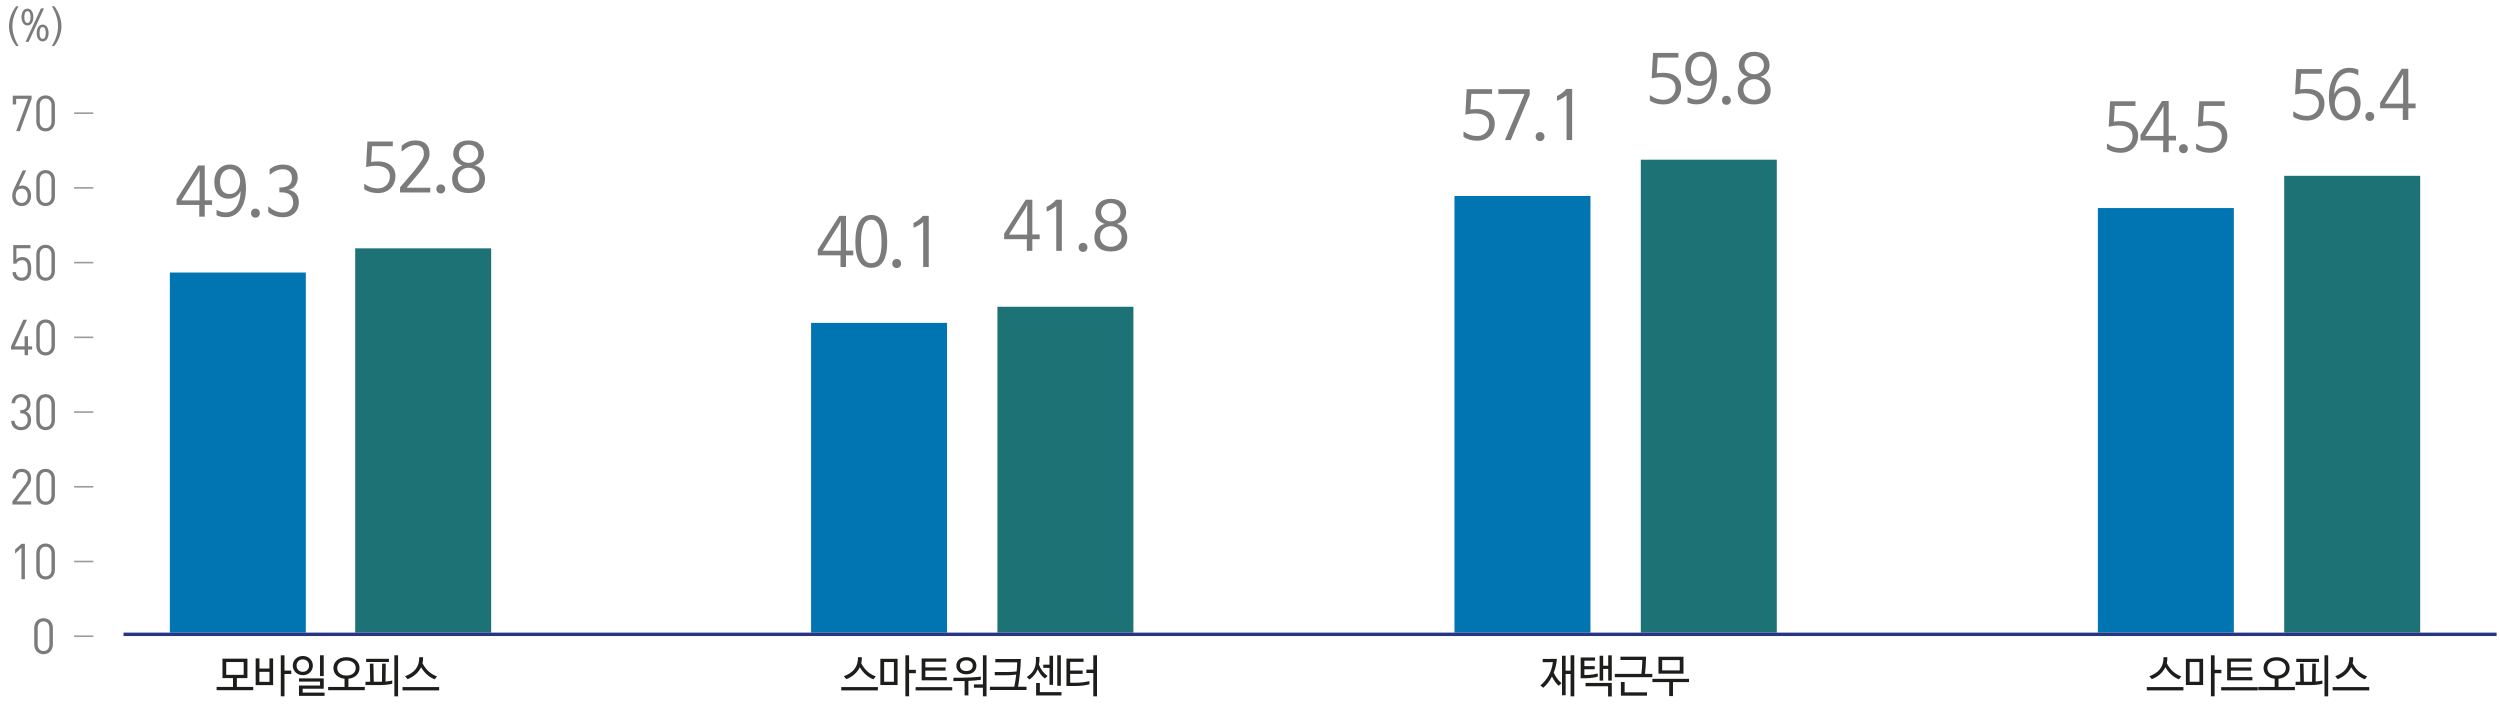
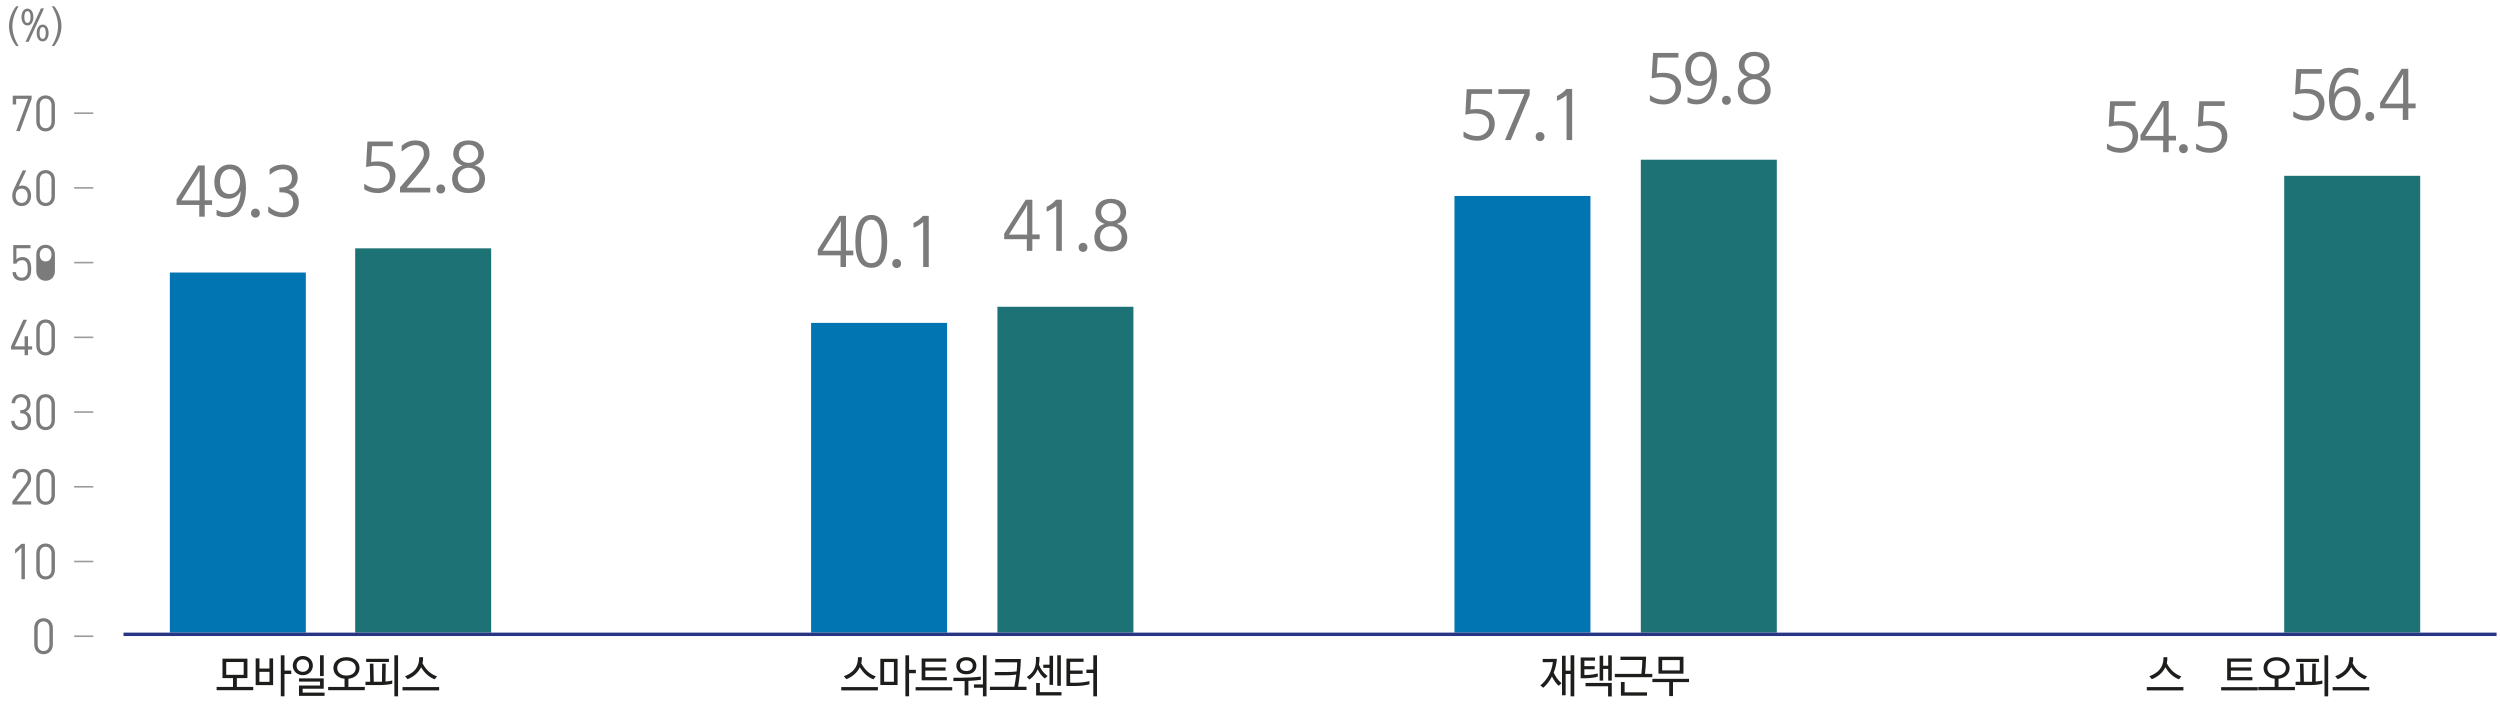
<svg xmlns="http://www.w3.org/2000/svg" version="1.1" id="Layer_1" x="0px" y="0px" width="733px" height="213px" viewBox="0 0 733 213" enable-background="new 0 0 733 213" xml:space="preserve">
  <g>
    <rect x="49.8" y="79.904" fill="#0075B2" width="39.87" height="105.576" />
    <rect x="104.14" y="72.814" fill="#1D7275" width="39.87" height="112.665" />
    <rect x="426.45" y="57.458" fill="#0075B2" width="39.87" height="128.022" />
    <rect x="481.087" y="46.825" fill="#1D7275" width="39.869" height="138.654" />
-     <rect x="615.092" y="61.002" fill="#0075B2" width="39.871" height="124.478" />
    <rect x="669.728" y="51.55" fill="#1D7275" width="39.871" height="133.929" />
    <rect x="237.808" y="94.668" fill="#0075B2" width="39.87" height="90.811" />
    <rect x="292.445" y="89.944" fill="#1D7275" width="39.869" height="95.536" />
    <g>
      <path fill="#7C7B7B" d="M5.812,38.439H4.748l3.46-9.453H4.734v1.634H3.739v-2.567h5.533v0.934L5.812,38.439z" />
      <path fill="#7C7B7B" d="M13.374,38.527c-1.555,0-2.731-1.138-2.731-2.859v-4.843c0-1.721,1.177-2.859,2.731-2.859    c1.555,0,2.732,1.138,2.732,2.859v4.843C16.105,37.389,14.929,38.527,13.374,38.527z M15.097,30.883    c0-1.138-0.616-1.984-1.723-1.984c-1.106,0-1.723,0.846-1.723,1.984v4.726c0,1.138,0.616,1.984,1.723,1.984    c1.107,0,1.723-0.846,1.723-1.984V30.883z" />
    </g>
    <g>
      <path fill="#7C7B7B" d="M6.359,60.425c-1.695,0-2.773-1.196-2.773-2.99c0-0.744,0.21-1.459,0.63-2.334l2.451-5.149h1.037    L5.477,54.62c0.308-0.146,0.658-0.219,1.05-0.219c1.555,0,2.591,1.24,2.591,2.947C9.118,59.112,8.054,60.425,6.359,60.425z     M6.345,55.291c-1.064,0-1.751,0.817-1.751,2.101c0,1.269,0.687,2.101,1.751,2.101S8.11,58.66,8.11,57.391    C8.11,56.239,7.493,55.291,6.345,55.291z" />
      <path fill="#7C7B7B" d="M13.374,60.425c-1.555,0-2.731-1.138-2.731-2.859v-4.843c0-1.721,1.177-2.859,2.731-2.859    c1.555,0,2.732,1.138,2.732,2.859v4.843C16.105,59.288,14.929,60.425,13.374,60.425z M15.097,52.782    c0-1.138-0.616-1.984-1.723-1.984c-1.106,0-1.723,0.846-1.723,1.984v4.726c0,1.138,0.616,1.984,1.723,1.984    c1.107,0,1.723-0.846,1.723-1.984V52.782z" />
    </g>
    <g>
      <path fill="#7C7B7B" d="M8.348,81.565c-0.462,0.481-1.106,0.773-1.989,0.773c-0.869,0-1.569-0.292-2.003-0.744    c-0.434-0.467-0.644-1.065-0.7-1.809h1.009c0.126,1.036,0.644,1.619,1.695,1.619c0.49,0,0.938-0.175,1.232-0.481    c0.519-0.54,0.546-1.371,0.546-2.115c0-1.269-0.238-2.523-1.681-2.523c-0.869,0-1.457,0.409-1.653,1.021h-0.91V71.85h5.042v0.934    H4.804v3.297c0.393-0.452,1.009-0.715,1.793-0.715c0.743,0,1.331,0.248,1.723,0.656c0.729,0.759,0.827,1.809,0.827,2.786    C9.146,79.844,9.062,80.821,8.348,81.565z" />
-       <path fill="#7C7B7B" d="M13.374,82.324c-1.555,0-2.731-1.138-2.731-2.859v-4.843c0-1.721,1.177-2.859,2.731-2.859    c1.555,0,2.732,1.138,2.732,2.859v4.843C16.105,81.186,14.929,82.324,13.374,82.324z M15.097,74.68    c0-1.138-0.616-1.984-1.723-1.984c-1.106,0-1.723,0.846-1.723,1.984v4.726c0,1.138,0.616,1.984,1.723,1.984    c1.107,0,1.723-0.846,1.723-1.984V74.68z" />
+       <path fill="#7C7B7B" d="M13.374,82.324c-1.555,0-2.731-1.138-2.731-2.859v-4.843c0-1.721,1.177-2.859,2.731-2.859    c1.555,0,2.732,1.138,2.732,2.859v4.843C16.105,81.186,14.929,82.324,13.374,82.324z M15.097,74.68    c0-1.138-0.616-1.984-1.723-1.984c-1.106,0-1.723,0.846-1.723,1.984c0,1.138,0.616,1.984,1.723,1.984    c1.107,0,1.723-0.846,1.723-1.984V74.68z" />
    </g>
    <g>
      <path fill="#7C7B7B" d="M8.208,102.488v1.648H7.213v-1.648H3.235v-0.948l3.6-7.79h1.079l-3.6,7.79h2.9v-2.946h0.995v2.946h1.218    v0.948H8.208z" />
      <path fill="#7C7B7B" d="M13.374,104.224c-1.555,0-2.731-1.138-2.731-2.859v-4.843c0-1.721,1.177-2.859,2.731-2.859    c1.555,0,2.732,1.138,2.732,2.859v4.843C16.105,103.086,14.929,104.224,13.374,104.224z M15.097,96.581    c0-1.138-0.616-1.984-1.723-1.984c-1.106,0-1.723,0.846-1.723,1.984v4.726c0,1.138,0.616,1.984,1.723,1.984    c1.107,0,1.723-0.846,1.723-1.984V96.581z" />
    </g>
    <g>
      <path fill="#7C7B7B" d="M6.191,126.135c-1.569,0-2.844-0.861-2.928-2.742h1.008c0.084,1.298,0.967,1.809,1.919,1.809    c1.079,0,1.919-0.744,1.919-2.013c0-1.254-0.603-2.013-1.961-2.013h-0.21v-0.919h0.21c1.219,0,1.779-0.715,1.779-1.882    c0-1.24-0.771-1.896-1.737-1.896c-1.051,0-1.695,0.671-1.793,1.736H3.389c0.112-1.678,1.289-2.669,2.802-2.669    c1.625,0,2.745,1.123,2.745,2.815c0,1.094-0.448,1.882-1.345,2.305c1.009,0.394,1.527,1.24,1.527,2.538    C9.118,125.114,7.815,126.135,6.191,126.135z" />
      <path fill="#7C7B7B" d="M13.374,126.121c-1.555,0-2.731-1.138-2.731-2.859v-4.843c0-1.721,1.177-2.859,2.731-2.859    c1.555,0,2.732,1.138,2.732,2.859v4.843C16.105,124.983,14.929,126.121,13.374,126.121z M15.097,118.477    c0-1.138-0.616-1.984-1.723-1.984c-1.106,0-1.723,0.846-1.723,1.984v4.726c0,1.138,0.616,1.984,1.723,1.984    c1.107,0,1.723-0.846,1.723-1.984V118.477z" />
    </g>
    <g>
      <path fill="#7C7B7B" d="M3.627,147.934V147l3.936-5.208c0.378-0.511,0.56-0.963,0.56-1.532c0-1.124-0.644-1.867-1.737-1.867    c-0.924,0-1.737,0.54-1.737,1.882H3.641c0-1.634,1.079-2.815,2.746-2.815c1.639,0,2.746,1.094,2.746,2.801    c0,0.832-0.252,1.371-0.798,2.101L4.846,147h4.286v0.934H3.627z" />
      <path fill="#7C7B7B" d="M13.374,148.021c-1.555,0-2.731-1.138-2.731-2.859v-4.843c0-1.721,1.177-2.859,2.731-2.859    c1.555,0,2.732,1.138,2.732,2.859v4.843C16.105,146.883,14.929,148.021,13.374,148.021z M15.097,140.377    c0-1.138-0.616-1.984-1.723-1.984c-1.106,0-1.723,0.846-1.723,1.984v4.726c0,1.138,0.616,1.984,1.723,1.984    c1.107,0,1.723-0.846,1.723-1.984V140.377z" />
    </g>
    <g>
      <path fill="#7C7B7B" d="M6.289,169.83v-9.22l-1.863,1.707v-1.196l1.863-1.677h1.009v10.386H6.289z" />
      <path fill="#7C7B7B" d="M13.374,169.918c-1.555,0-2.731-1.138-2.731-2.859v-4.843c0-1.722,1.177-2.859,2.731-2.859    c1.555,0,2.732,1.138,2.732,2.859v4.843C16.105,168.78,14.929,169.918,13.374,169.918z M15.097,162.273    c0-1.138-0.616-1.983-1.723-1.983c-1.106,0-1.723,0.846-1.723,1.983V167c0,1.138,0.616,1.984,1.723,1.984    c1.107,0,1.723-0.847,1.723-1.984V162.273z" />
    </g>
    <g>
      <path fill="#7C7B7B" d="M12.771,191.818c-1.555,0-2.731-1.138-2.731-2.859v-4.843c0-1.722,1.177-2.859,2.731-2.859    c1.555,0,2.732,1.138,2.732,2.859v4.843C15.503,190.681,14.326,191.818,12.771,191.818z M14.494,184.174    c0-1.138-0.616-1.983-1.723-1.983c-1.106,0-1.723,0.846-1.723,1.983v4.727c0,1.138,0.616,1.984,1.723,1.984    c1.107,0,1.723-0.847,1.723-1.984V184.174z" />
    </g>
    <g>
      <path fill="#7C7B7B" d="M2.634,7.666c0-2.125,0.925-4.374,2.119-5.836h0.71C4.248,3.792,3.635,5.803,3.635,7.666    c0,1.862,0.613,3.874,1.829,5.836h-0.71C3.559,12.04,2.634,9.79,2.634,7.666z" />
      <path fill="#7C7B7B" d="M8.042,2.529c1.162,0,1.743,1.187,1.743,2.474c0,1.3-0.581,2.462-1.743,2.462    C6.881,7.465,6.3,6.303,6.3,5.003C6.3,3.716,6.881,2.529,8.042,2.529z M8.042,3.267c-0.71,0-0.914,0.9-0.914,1.75    c0,0.837,0.204,1.712,0.914,1.712c0.71,0,0.915-0.875,0.915-1.712C8.957,4.167,8.753,3.267,8.042,3.267z M12.001,2.454h0.915    l-4.508,9.798H7.494L12.001,2.454z M12.507,7.203c1.162,0,1.743,1.187,1.743,2.474c0,1.3-0.581,2.462-1.743,2.462    c-1.162,0-1.743-1.162-1.743-2.462C10.764,8.39,11.345,7.203,12.507,7.203z M12.507,7.94c-0.71,0-0.914,0.9-0.914,1.75    c0,0.837,0.204,1.712,0.914,1.712s0.915-0.875,0.915-1.712C13.421,8.84,13.217,7.94,12.507,7.94z" />
      <path fill="#7C7B7B" d="M18.021,7.666c0,2.125-0.925,4.374-2.119,5.836h-0.71c1.216-1.962,1.829-3.974,1.829-5.836    c0-1.862-0.613-3.874-1.829-5.836h0.71C17.096,3.292,18.021,5.541,18.021,7.666z" />
    </g>
    <line fill="none" stroke="#9C9B9B" stroke-width="0.475" x1="21.744" y1="142.724" x2="27.355" y2="142.724" />
    <line fill="none" stroke="#9C9B9B" stroke-width="0.475" x1="21.744" y1="120.816" x2="27.355" y2="120.816" />
    <line fill="none" stroke="#9C9B9B" stroke-width="0.475" x1="21.744" y1="98.909" x2="27.355" y2="98.909" />
    <line fill="none" stroke="#9C9B9B" stroke-width="0.475" x1="21.744" y1="164.631" x2="27.355" y2="164.631" />
    <line fill="none" stroke="#9C9B9B" stroke-width="0.475" x1="21.744" y1="186.542" x2="27.355" y2="186.542" />
    <line fill="none" stroke="#9C9B9B" stroke-width="0.475" x1="21.744" y1="55.091" x2="27.355" y2="55.091" />
    <line fill="none" stroke="#9C9B9B" stroke-width="0.475" x1="21.744" y1="33.184" x2="27.355" y2="33.184" />
    <line fill="none" stroke="#9C9B9B" stroke-width="0.475" x1="21.744" y1="76.998" x2="27.355" y2="76.998" />
    <g>
      <path fill="#1D1D1B" d="M65.23,198.822v-5.701h7.315v5.701h-3.095v2.581h4.801v0.962H63.512v-0.962h4.801v-2.581H65.23z     M71.447,197.861v-3.753H66.33v3.753H71.447z" />
      <path fill="#1D1D1B" d="M74.961,200.877v-7.835h1.112v2.976h2.931v-2.976h1.074v7.835H74.961z M79.017,196.979h-2.957v2.937h2.957    V196.979z M85.397,197.611h-1.984v6.544h-1.086v-12.022h1.086v4.478h1.984V197.611z" />
      <path fill="#1D1D1B" d="M85.842,195.148c0-1.593,1.276-2.818,2.957-2.818c1.655,0,2.931,1.226,2.931,2.818    c0,1.594-1.276,2.818-2.931,2.818C87.118,197.967,85.842,196.742,85.842,195.148z M86.954,195.148c0,1.054,0.746,1.83,1.832,1.83    c1.074,0,1.832-0.776,1.832-1.83s-0.758-1.817-1.832-1.817S86.954,194.095,86.954,195.148z M95.166,204.024h-7.505v-3.016h6.178    v-1.159h-6.178v-0.948h7.252v3.029h-6.178v1.132h6.431V204.024z M93.827,192.133h1.086v6.084h-1.086V192.133z" />
      <path fill="#1D1D1B" d="M101.018,201.403v-2.396c-2.009-0.197-3.26-1.475-3.26-3.147c0-1.83,1.491-3.173,3.828-3.173    s3.828,1.343,3.828,3.173c0,1.673-1.25,2.95-3.259,3.147v2.396h4.801v0.962H96.217v-0.962H101.018z M104.303,195.859    c0-1.185-0.897-2.186-2.716-2.186s-2.716,1.001-2.716,2.186c0,1.186,0.897,2.213,2.716,2.213S104.303,197.045,104.303,195.859z" />
      <path fill="#1D1D1B" d="M108.538,199.889l-0.101-5.293h1.049l0.101,5.293h1.617c0.265,0,0.518,0,0.783-0.013l0.063-5.28h1.048    l-0.063,5.228c0.695-0.053,1.364-0.158,1.971-0.303v0.948c-1.023,0.289-2.438,0.395-3.79,0.395h-4.056v-0.975H108.538z     M107.351,194.108v-0.948h6.684v0.948H107.351z M115.626,192.133h1.086v12.022h-1.086V192.133z" />
      <path fill="#1D1D1B" d="M128.755,201.456v0.961h-10.739v-0.961H128.755z M123.878,194.464c0.948,1.856,2.401,3.213,4.271,3.858    l-0.708,0.855c-1.604-0.592-3.058-1.922-3.979-3.542c-0.796,1.646-2.287,2.857-3.967,3.503l-0.72-0.869    c2.552-0.948,4.207-2.581,4.144-5.57h1.125C124.068,193.318,124.018,193.911,123.878,194.464z" />
    </g>
    <g>
      <path fill="#1D1D1B" d="M257.395,201.456v0.961h-10.739v-0.961H257.395z M252.518,194.464c0.948,1.856,2.401,3.213,4.271,3.858    l-0.708,0.855c-1.604-0.592-3.058-1.922-3.979-3.542c-0.796,1.646-2.287,2.857-3.967,3.503l-0.72-0.869    c2.552-0.948,4.207-2.581,4.144-5.57h1.125C252.708,193.318,252.657,193.911,252.518,194.464z" />
      <path fill="#1D1D1B" d="M263.171,200.851h-5.054v-7.69h5.054V200.851z M262.097,199.889v-5.78h-2.868v5.78H262.097z     M268.528,197.387h-1.984v6.769h-1.086v-12.022h1.086v4.254h1.984V197.387z" />
      <path fill="#1D1D1B" d="M279.194,201.47v0.961h-10.739v-0.961H279.194z M270.224,199.468v-6.413h7.214v0.975h-6.127v1.659h5.925    v0.922h-5.925v1.909h6.305v0.948H270.224z" />
      <path fill="#1D1D1B" d="M283.934,203.893h-1.112v-4.214c-0.354,0.013-0.695,0.013-1.023,0.013h-2.262v-0.987h2.249    c1.693,0,4.169-0.105,5.787-0.329v0.948c-1.023,0.145-2.35,0.263-3.639,0.315V203.893z M286.284,195.188    c0,1.475-1.137,2.515-2.944,2.515s-2.944-1.04-2.944-2.515c0-1.476,1.137-2.516,2.944-2.516S286.284,193.713,286.284,195.188z     M285.21,195.188c0-0.936-0.72-1.555-1.87-1.555c-1.163,0-1.87,0.619-1.87,1.555c0,0.961,0.708,1.554,1.87,1.554    C284.49,196.742,285.21,196.149,285.21,195.188z M289.253,204.155h-1.061v-2.502h-2.628v-0.987h2.628v-8.533h1.061V204.155z" />
      <path fill="#1D1D1B" d="M298.239,194.2h-6.405v-0.975h7.479c-0.051,2.607-0.417,5.808-0.809,8.125h2.476v0.962h-10.739v-0.962    h7.151c0.215-1.105,0.417-2.317,0.568-3.568c-0.948,0.158-2.06,0.211-3.285,0.211h-3.007v-0.962h3.234    c1.175,0,2.249-0.039,3.171-0.157C298.163,195.979,298.226,195.083,298.239,194.2z" />
      <path fill="#1D1D1B" d="M301.854,199.23l-0.809-0.724c2.312-1.488,2.868-3.358,2.666-5.899h1.074    c0.013,0.829-0.038,1.593-0.164,2.291c0.505,1.343,1.314,2.423,2.527,3.305l-0.796,0.738c-0.847-0.633-1.592-1.567-2.11-2.687    C303.788,197.4,303.03,198.375,301.854,199.23z M311.229,203.919h-7.442v-3.661h1.099v2.673h6.343V203.919z M305.897,194.885    h1.819v-2.62h1.036v8.546h-1.036v-4.99h-1.819V194.885z M311.04,201.074h-1.049v-8.941h1.049V201.074z" />
      <path fill="#1D1D1B" d="M315.237,201.14h-2.552v-8.032h5.016v0.961h-3.929v2.542h3.651v0.961h-3.651v2.607h1.63    c1.415,0,2.78-0.185,4.018-0.474v0.935C318.181,200.969,316.689,201.14,315.237,201.14z M318.521,197.321v-0.987h2.034v-4.201    h1.086v12.022h-1.086v-6.834H318.521z" />
    </g>
    <g>
      <path fill="#1D1D1B" d="M455.301,194.108c-0.669,0.053-1.478,0.053-2.224,0.053h-0.758v-0.962h1.415c0.885,0,1.756,0,2.754-0.026    c-0.101,1.383-0.429,2.766-0.935,4.057c0.53,1.198,1.352,2.291,2.287,3.094l-0.859,0.765c-0.771-0.751-1.44-1.686-1.945-2.727    c-0.657,1.265-1.517,2.396-2.54,3.292l-0.871-0.671C453.785,199.178,455.011,196.795,455.301,194.108z M461.58,204.155h-1.086    v-6.544h-1.453v6.241h-1.062v-11.588h1.062v4.372h1.453v-4.504h1.086V204.155z" />
      <path fill="#1D1D1B" d="M463.453,198.862v-6.098h4.207v0.948h-3.121v1.594h3.033v0.922h-3.033v1.672h0.531    c1.415,0,2.653-0.263,3.398-0.435v0.922c-0.821,0.25-2.274,0.475-3.525,0.475H463.453z M471.488,204.195v-2.977h-6.607v-0.974    h7.694v3.95H471.488z M472.575,199.56h-1.049v-3.424h-1.479v3.424h-1.036v-7.295h1.036v2.937h1.479v-3.068h1.049V199.56z" />
      <path fill="#1D1D1B" d="M481.244,197.571c0.151-1.304,0.29-2.752,0.29-4.056h-6.418v-0.987h7.518    c-0.025,1.856-0.177,3.766-0.315,5.043h2.135v0.975h-10.992v-0.975H481.244z M482.899,203.972h-7.645v-4.004h1.087v3.016h6.558    V203.972z" />
      <path fill="#1D1D1B" d="M484.481,199.994v-0.961h10.739v0.961h-4.7v4.096h-1.112v-4.096H484.481z M486.263,197.519v-4.964h7.328    v4.964H486.263z M492.504,193.542h-5.154v3.016h5.154V193.542z" />
    </g>
    <g>
      <path fill="#1D1D1B" d="M640.177,201.456v0.961h-10.739v-0.961H640.177z M635.3,194.464c0.947,1.856,2.4,3.213,4.271,3.858    l-0.708,0.855c-1.604-0.592-3.058-1.922-3.979-3.542c-0.796,1.646-2.287,2.857-3.968,3.503l-0.72-0.869    c2.552-0.948,4.207-2.581,4.144-5.57h1.125C635.489,193.318,635.438,193.911,635.3,194.464z" />
-       <path fill="#1D1D1B" d="M645.953,200.851h-5.054v-7.69h5.054V200.851z M644.879,199.889v-5.78h-2.868v5.78H644.879z     M651.31,197.387h-1.983v6.769h-1.086v-12.022h1.086v4.254h1.983V197.387z" />
      <path fill="#1D1D1B" d="M661.976,201.47v0.961h-10.739v-0.961H661.976z M653.005,199.468v-6.413h7.214v0.975h-6.127v1.659h5.925    v0.922h-5.925v1.909h6.304v0.948H653.005z" />
      <path fill="#1D1D1B" d="M666.931,201.403v-2.396c-2.009-0.197-3.26-1.475-3.26-3.147c0-1.83,1.491-3.173,3.828-3.173    c2.338,0,3.828,1.343,3.828,3.173c0,1.673-1.251,2.95-3.26,3.147v2.396h4.802v0.962H662.13v-0.962H666.931z M670.216,195.859    c0-1.185-0.897-2.186-2.717-2.186s-2.716,1.001-2.716,2.186c0,1.186,0.896,2.213,2.716,2.213S670.216,197.045,670.216,195.859z" />
      <path fill="#1D1D1B" d="M674.45,199.889l-0.102-5.293h1.049l0.101,5.293h1.617c0.266,0,0.519,0,0.784-0.013l0.062-5.28h1.049    l-0.063,5.228c0.695-0.053,1.365-0.158,1.972-0.303v0.948c-1.023,0.289-2.438,0.395-3.791,0.395h-4.056v-0.975H674.45z     M673.262,194.108v-0.948h6.684v0.948H673.262z M681.538,192.133h1.086v12.022h-1.086V192.133z" />
      <path fill="#1D1D1B" d="M694.668,201.456v0.961h-10.739v-0.961H694.668z M689.791,194.464c0.947,1.856,2.4,3.213,4.271,3.858    l-0.708,0.855c-1.604-0.592-3.058-1.922-3.979-3.542c-0.796,1.646-2.287,2.857-3.968,3.503l-0.72-0.869    c2.552-0.948,4.207-2.581,4.144-5.57h1.125C689.98,193.318,689.93,193.911,689.791,194.464z" />
    </g>
    <g>
      <path fill="#7C7B7B" d="M58.078,48.518h1.957V58.71h2.147v1.385h-2.147v3.424H58.42v-3.424h-6.649v-1.623L58.078,48.518z     M58.534,50.002l-0.551,1.108l-4.787,7.62v0.02h5.319V51.11L58.534,50.002z" />
      <path fill="#7C7B7B" d="M63.496,63.104v-1.425c0-0.139,0.076-0.178,0.171-0.099c0.722,0.436,1.577,0.712,2.508,0.712    c2.698,0,4.293-2.494,4.388-6.234h-0.038c-0.494,1.148-1.805,2.197-3.438,2.197c-2.831,0-4.255-2.058-4.255-4.849    c0-3.107,1.862-5.166,4.598-5.166c3.913,0,4.692,3.78,4.692,7.006c0,4.255-1.71,8.431-5.908,8.431    C65.148,63.677,64.274,63.5,63.496,63.104z M70.411,53.228c0-1.939-1.121-3.622-2.982-3.622c-2.014,0-2.926,1.88-2.926,3.701    c0,1.959,0.779,3.582,2.812,3.582C69.328,56.889,70.278,55.227,70.411,53.228z" />
      <path fill="#7C7B7B" d="M74.897,61.164c0.76,0,1.292,0.554,1.292,1.326c0,0.771-0.532,1.326-1.292,1.326s-1.292-0.554-1.292-1.326    C73.605,61.718,74.137,61.164,74.897,61.164z" />
      <path fill="#7C7B7B" d="M82.972,63.697c-1.691,0-3.362-0.574-4.332-1.524v-1.425c0-0.178,0.095-0.238,0.228-0.099    c1.349,1.167,2.66,1.663,4.142,1.663c1.653,0,2.944-1.188,2.944-2.85c0-2.038-1.178-3.067-3.533-3.067h-0.513v-1.405h0.228    c1.843-0.079,3.458-0.554,3.458-2.81c0-1.762-1.121-2.553-2.641-2.553c-1.197,0-2.583,0.495-3.686,1.524    c-0.095,0.079-0.209,0.06-0.209-0.099v-1.425c0.874-0.792,2.337-1.385,3.856-1.385c2.546,0,4.37,1.287,4.37,3.839    c0,1.821-1.045,3.206-2.583,3.542v0.04c1.824,0.416,2.925,1.544,2.925,3.741C87.626,61.639,86.05,63.697,82.972,63.697z" />
    </g>
    <g>
      <path fill="#7C7B7B" d="M246.087,63.283h1.957v10.192h2.147v1.385h-2.147v3.424h-1.615v-3.424h-6.649v-1.623L246.087,63.283z     M246.543,64.768l-0.551,1.108l-4.787,7.62v0.02h5.319v-7.639L246.543,64.768z" />
      <path fill="#7C7B7B" d="M255.456,63.026c3.001,0,4.673,2.632,4.673,7.896c0,5.264-1.672,7.6-4.673,7.6    c-3.002,0-4.673-2.335-4.673-7.6C250.783,65.658,252.454,63.026,255.456,63.026z M255.456,64.412    c-2.014,0-3.021,2.197-3.021,6.551c0,4.354,1.007,6.194,3.021,6.194s3.021-1.841,3.021-6.194    C258.477,66.608,257.47,64.412,255.456,64.412z" />
      <path fill="#7C7B7B" d="M262.906,75.93c0.76,0,1.292,0.554,1.292,1.326c0,0.771-0.532,1.326-1.292,1.326s-1.292-0.554-1.292-1.326    C261.614,76.484,262.146,75.93,262.906,75.93z" />
      <path fill="#7C7B7B" d="M267.847,66.608v-1.227c1.025-0.475,1.976-1.188,2.754-2.098h1.71v15.001h-1.634V65.144h-0.019    c-0.855,0.713-1.748,1.227-2.622,1.563C267.903,66.767,267.847,66.707,267.847,66.608z" />
    </g>
    <g>
      <path fill="#7C7B7B" d="M429.315,38.64c1.196,0.871,2.432,1.247,3.895,1.247c1.994-0.059,3.419-1.484,3.419-3.463    c0-2.315-1.785-3.167-4.122-3.167c-0.874,0-1.957,0.159-2.868,0.356l0.398-7.461h7.447v1.365h-6.079l-0.285,4.591h0.038    c0.722-0.079,1.367-0.138,2.032-0.138c2.982,0,5.072,1.563,5.072,4.275c0,2.81-1.956,5.007-5.11,5.007    c-1.614,0-2.963-0.376-4.046-1.148v-1.366C429.106,38.58,429.221,38.541,429.315,38.64z" />
      <path fill="#7C7B7B" d="M442.939,41.074h-1.691l5.737-13.537h-7.655v-1.385h9.175v1.643L442.939,41.074z" />
      <path fill="#7C7B7B" d="M451.549,38.719c0.76,0,1.292,0.554,1.292,1.326c0,0.771-0.532,1.326-1.292,1.326    s-1.292-0.554-1.292-1.326C450.257,39.273,450.789,38.719,451.549,38.719z" />
      <path fill="#7C7B7B" d="M456.489,29.397V28.17c1.026-0.475,1.976-1.188,2.755-2.098h1.71v15.001h-1.634V27.933h-0.02    c-0.854,0.713-1.747,1.227-2.621,1.563C456.547,29.556,456.489,29.496,456.489,29.397z" />
    </g>
    <g>
      <path fill="#7C7B7B" d="M617.956,42.183c1.196,0.871,2.432,1.247,3.895,1.247c1.994-0.059,3.419-1.484,3.419-3.463    c0-2.315-1.785-3.167-4.122-3.167c-0.874,0-1.957,0.159-2.868,0.356l0.398-7.461h7.447v1.365h-6.079l-0.285,4.591h0.038    c0.722-0.079,1.367-0.138,2.032-0.138c2.982,0,5.072,1.563,5.072,4.275c0,2.81-1.956,5.007-5.11,5.007    c-1.614,0-2.963-0.376-4.046-1.148v-1.366C617.747,42.123,617.861,42.083,617.956,42.183z" />
      <path fill="#7C7B7B" d="M633.897,29.615h1.957v10.192h2.146v1.385h-2.146v3.424h-1.615v-3.424h-6.648V39.57L633.897,29.615z     M634.354,31.1l-0.551,1.108l-4.787,7.62v0.02h5.318v-7.639L634.354,31.1z" />
      <path fill="#7C7B7B" d="M640.189,42.262c0.76,0,1.292,0.554,1.292,1.326c0,0.771-0.532,1.326-1.292,1.326    s-1.292-0.554-1.292-1.326C638.897,42.816,639.43,42.262,640.189,42.262z" />
      <path fill="#7C7B7B" d="M644.104,42.183c1.196,0.871,2.432,1.247,3.895,1.247c1.994-0.059,3.419-1.484,3.419-3.463    c0-2.315-1.785-3.167-4.122-3.167c-0.874,0-1.957,0.159-2.868,0.356l0.398-7.461h7.447v1.365h-6.079l-0.285,4.591h0.038    c0.722-0.079,1.367-0.138,2.032-0.138c2.982,0,5.072,1.563,5.072,4.275c0,2.81-1.956,5.007-5.11,5.007    c-1.614,0-2.963-0.376-4.046-1.148v-1.366C643.896,42.123,644.01,42.083,644.104,42.183z" />
    </g>
    <g>
      <path fill="#7C7B7B" d="M107.003,53.995c1.197,0.871,2.432,1.247,3.894,1.247c1.995-0.059,3.42-1.484,3.42-3.463    c0-2.315-1.786-3.167-4.123-3.167c-0.874,0-1.957,0.159-2.869,0.356l0.399-7.461h7.447v1.365h-6.079l-0.285,4.591h0.038    c0.722-0.079,1.368-0.138,2.032-0.138c2.983,0,5.072,1.563,5.072,4.275c0,2.81-1.957,5.007-5.11,5.007    c-1.615,0-2.964-0.376-4.046-1.148v-1.366C106.794,53.936,106.908,53.896,107.003,53.995z" />
      <path fill="#7C7B7B" d="M117.967,44.297c-0.133,0.139-0.208,0.099-0.208-0.079v-1.484c1.044-0.871,2.336-1.563,3.97-1.563    c2.735,0,4.217,1.306,4.217,3.978c0,1.801-1.159,3.187-2.831,5.284l-3.875,4.591v0.02h6.915v1.385h-8.872v-1.484l4.426-5.185    c1.995-2.632,2.564-3.325,2.564-4.651c0-1.603-0.76-2.553-2.507-2.553C120.551,42.556,119.278,43.169,117.967,44.297z" />
      <path fill="#7C7B7B" d="M129.236,54.074c0.76,0,1.292,0.554,1.292,1.326c0,0.771-0.532,1.326-1.292,1.326    s-1.292-0.554-1.292-1.326C127.944,54.628,128.476,54.074,129.236,54.074z" />
      <path fill="#7C7B7B" d="M137.387,56.607c-3.229,0-4.825-1.742-4.825-4.077c0-1.919,0.931-3.443,2.963-3.998v-0.04    c-1.577-0.515-2.641-1.722-2.641-3.364c0-2.157,1.482-3.958,4.502-3.958s4.502,1.801,4.502,3.958c0,1.643-1.064,2.85-2.641,3.364    v0.04c2.032,0.554,2.963,2.078,2.963,3.998C142.212,54.866,140.617,56.607,137.387,56.607z M137.387,55.222    c1.748,0,3.172-1.128,3.172-2.949c0-1.801-1.425-3.087-3.172-3.087c-1.748,0-3.173,1.286-3.173,3.087    C134.214,54.094,135.639,55.222,137.387,55.222z M137.387,47.761c1.425,0,2.85-0.97,2.85-2.652c0-1.623-1.292-2.691-2.85-2.691    c-1.558,0-2.85,1.069-2.85,2.691C134.538,46.791,135.962,47.761,137.387,47.761z" />
    </g>
    <g>
      <path fill="#7C7B7B" d="M300.724,58.559h1.957v10.192h2.147v1.385h-2.147v3.424h-1.615v-3.424h-6.649v-1.623L300.724,58.559z     M301.18,60.043l-0.551,1.108l-4.787,7.62v0.02h5.319v-7.639L301.18,60.043z" />
      <path fill="#7C7B7B" d="M306.863,61.884v-1.227c1.025-0.475,1.976-1.188,2.754-2.098h1.71V73.56h-1.634V60.419h-0.019    c-0.855,0.713-1.748,1.227-2.622,1.563C306.92,62.042,306.863,61.982,306.863,61.884z" />
      <path fill="#7C7B7B" d="M317.542,71.205c0.76,0,1.292,0.554,1.292,1.326c0,0.771-0.532,1.326-1.292,1.326    s-1.292-0.554-1.292-1.326C316.25,71.759,316.783,71.205,317.542,71.205z" />
      <path fill="#7C7B7B" d="M325.694,73.738c-3.229,0-4.825-1.742-4.825-4.077c0-1.919,0.931-3.443,2.963-3.998v-0.04    c-1.577-0.515-2.641-1.722-2.641-3.364c0-2.157,1.482-3.958,4.502-3.958s4.502,1.801,4.502,3.958c0,1.643-1.064,2.85-2.641,3.364    v0.04c2.032,0.554,2.963,2.078,2.963,3.998C330.519,71.997,328.923,73.738,325.694,73.738z M325.694,72.353    c1.748,0,3.172-1.128,3.172-2.949c0-1.801-1.425-3.087-3.172-3.087c-1.748,0-3.173,1.286-3.173,3.087    C322.521,71.225,323.946,72.353,325.694,72.353z M325.694,64.892c1.425,0,2.85-0.97,2.85-2.652c0-1.623-1.292-2.691-2.85-2.691    c-1.558,0-2.85,1.069-2.85,2.691C322.844,63.922,324.269,64.892,325.694,64.892z" />
    </g>
    <g>
      <path fill="#7C7B7B" d="M483.95,28.009c1.196,0.871,2.432,1.247,3.895,1.247c1.994-0.059,3.419-1.484,3.419-3.463    c0-2.315-1.785-3.167-4.122-3.167c-0.874,0-1.957,0.159-2.868,0.356l0.398-7.461h7.447v1.365h-6.079l-0.285,4.591h0.038    c0.722-0.079,1.367-0.138,2.032-0.138c2.982,0,5.072,1.563,5.072,4.275c0,2.81-1.956,5.007-5.11,5.007    c-1.614,0-2.963-0.376-4.046-1.148v-1.366C483.741,27.949,483.855,27.91,483.95,28.009z" />
      <path fill="#7C7B7B" d="M494.781,30.027v-1.425c0-0.139,0.076-0.178,0.171-0.099c0.722,0.436,1.577,0.712,2.508,0.712    c2.697,0,4.293-2.494,4.389-6.234h-0.038c-0.494,1.148-1.805,2.197-3.438,2.197c-2.831,0-4.256-2.058-4.256-4.849    c0-3.107,1.862-5.166,4.598-5.166c3.913,0,4.692,3.78,4.692,7.006c0,4.255-1.71,8.431-5.908,8.431    C496.434,30.601,495.561,30.423,494.781,30.027z M501.696,20.152c0-1.939-1.121-3.622-2.982-3.622    c-2.014,0-2.926,1.88-2.926,3.701c0,1.959,0.779,3.582,2.812,3.582C500.613,23.813,501.563,22.151,501.696,20.152z" />
      <path fill="#7C7B7B" d="M506.184,28.088c0.76,0,1.292,0.554,1.292,1.326c0,0.771-0.532,1.326-1.292,1.326    s-1.292-0.554-1.292-1.326C504.892,28.642,505.424,28.088,506.184,28.088z" />
      <path fill="#7C7B7B" d="M514.335,30.621c-3.229,0-4.825-1.742-4.825-4.077c0-1.919,0.931-3.443,2.963-3.998v-0.04    c-1.576-0.515-2.641-1.722-2.641-3.364c0-2.157,1.482-3.958,4.503-3.958s4.502,1.801,4.502,3.958c0,1.643-1.063,2.85-2.641,3.364    v0.04c2.033,0.554,2.964,2.078,2.964,3.998C519.16,28.879,517.564,30.621,514.335,30.621z M514.335,29.236    c1.748,0,3.173-1.128,3.173-2.949c0-1.801-1.425-3.087-3.173-3.087s-3.173,1.286-3.173,3.087    C511.162,28.107,512.587,29.236,514.335,29.236z M514.335,21.774c1.425,0,2.85-0.97,2.85-2.652c0-1.623-1.292-2.691-2.85-2.691    s-2.85,1.069-2.85,2.691C511.485,20.805,512.91,21.774,514.335,21.774z" />
    </g>
    <g>
      <path fill="#7C7B7B" d="M672.593,32.733c1.196,0.871,2.432,1.247,3.895,1.247c1.994-0.059,3.419-1.484,3.419-3.463    c0-2.315-1.785-3.167-4.122-3.167c-0.874,0-1.957,0.159-2.868,0.356l0.398-7.461h7.447v1.365h-6.079l-0.285,4.591h0.038    c0.722-0.079,1.367-0.138,2.032-0.138c2.982,0,5.072,1.563,5.072,4.275c0,2.81-1.956,5.007-5.11,5.007    c-1.614,0-2.963-0.376-4.046-1.148v-1.366C672.384,32.674,672.498,32.634,672.593,32.733z" />
      <path fill="#7C7B7B" d="M691.289,22.007c-0.703-0.436-1.559-0.732-2.508-0.732c-2.697,0-4.294,2.89-4.389,6.254h0.038    c0.494-1.167,1.786-2.216,3.438-2.216c2.735,0,4.256,2.058,4.256,4.868c0,3.107-1.881,5.146-4.617,5.146    c-3.913,0-4.673-3.78-4.673-6.986c0-4.057,1.71-8.451,5.908-8.451c1.063,0,1.938,0.198,2.717,0.574v1.465    C691.46,22.066,691.384,22.086,691.289,22.007z M684.545,30.339c0,1.939,1.121,3.622,2.963,3.622c2.033,0,2.945-1.88,2.945-3.681    c0-1.959-0.874-3.582-2.812-3.582C685.608,26.697,684.678,28.359,684.545,30.339z" />
      <path fill="#7C7B7B" d="M694.826,32.812c0.76,0,1.292,0.554,1.292,1.326c0,0.771-0.532,1.326-1.292,1.326    s-1.292-0.554-1.292-1.326C693.534,33.367,694.066,32.812,694.826,32.812z" />
      <path fill="#7C7B7B" d="M704.155,20.166h1.957v10.192h2.146v1.385h-2.146v3.424h-1.615v-3.424h-6.648v-1.623L704.155,20.166z     M704.611,21.65l-0.551,1.108l-4.787,7.62v0.02h5.318v-7.639L704.611,21.65z" />
    </g>
    <line fill="none" stroke="#283582" x1="36.215" y1="185.984" x2="732" y2="185.984" />
  </g>
</svg>